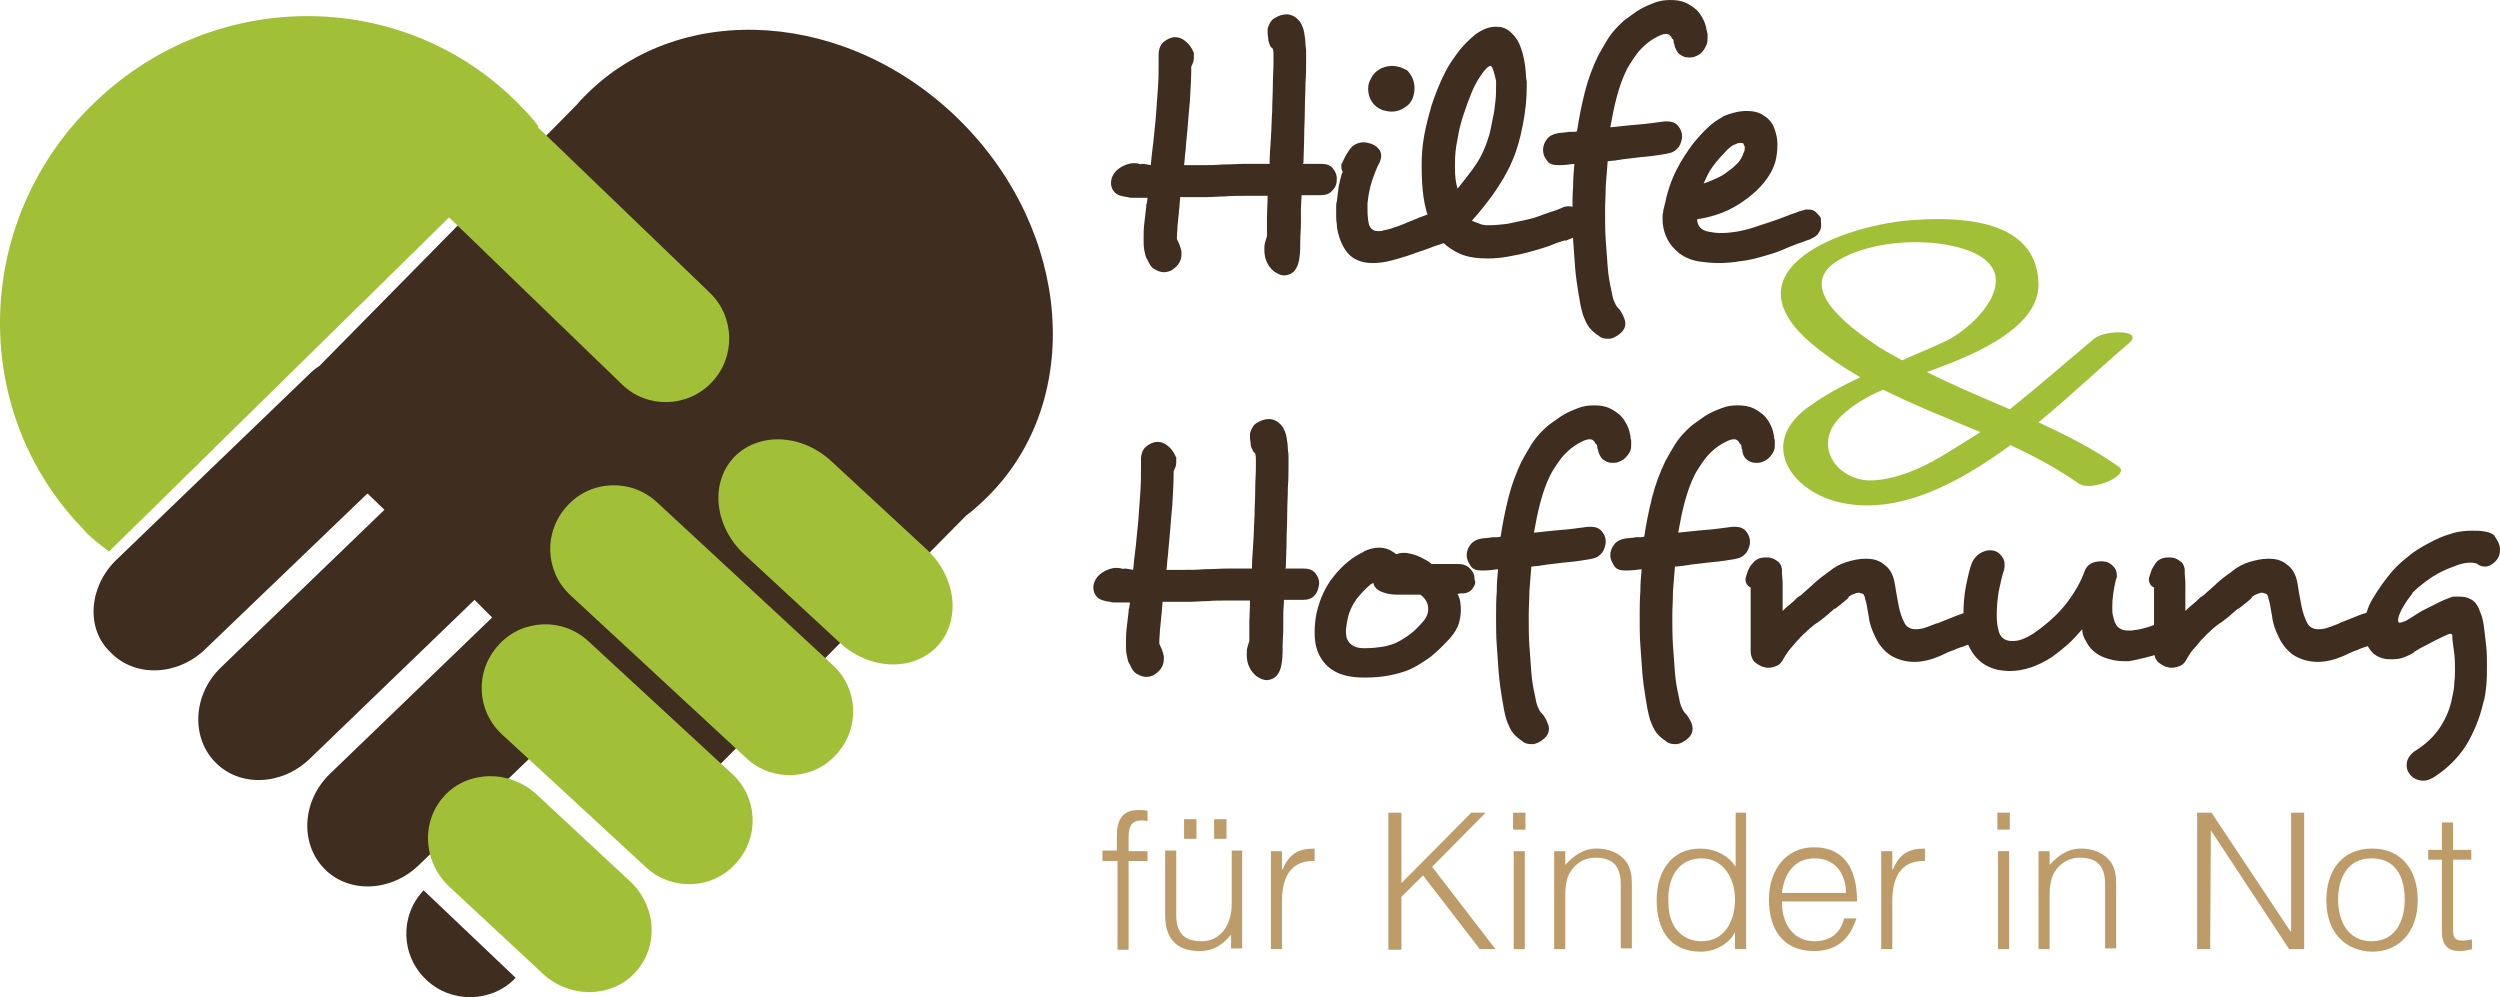
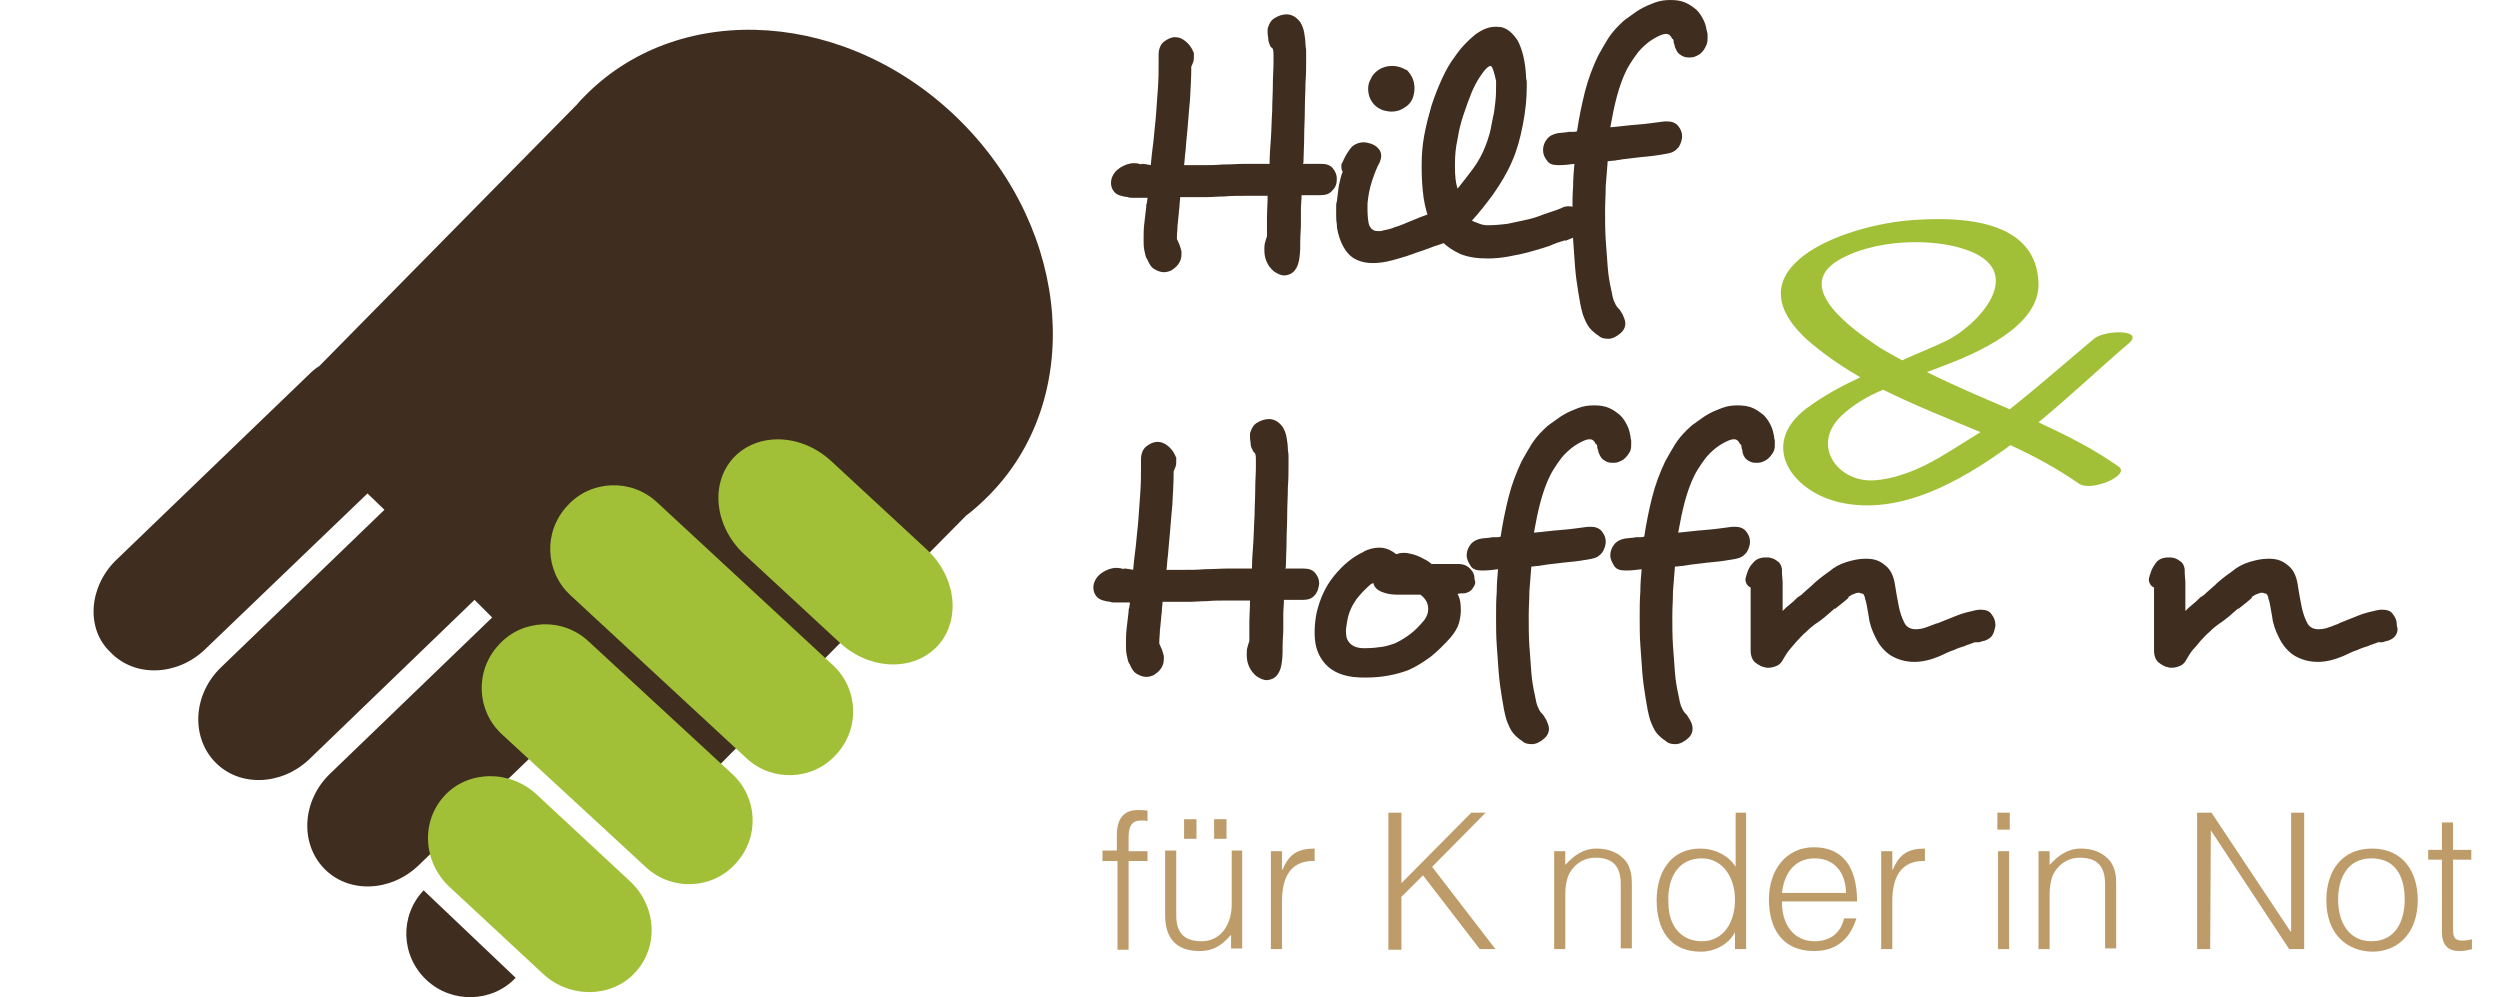
<svg xmlns="http://www.w3.org/2000/svg" id="a" viewBox="0 0 383 152.77">
  <path d="m320.8,51.9c-4.3,3.6-8.5,7.3-12.9,10.8-4.2-1.8-8.5-3.6-12.7-5.7.8-.3,1.6-.6,2.4-.9,5-1.9,14.9-6,14.7-12.7-.3-9.8-11.8-10.2-19.1-9.7-10.8.7-29.1,7.6-15.6,19,2.3,1.9,4.8,3.6,7.4,5.1-2.8,1.3-5.6,2.8-8.3,4.8-7.3,5.6-2.1,12.8,5.3,14.4,8.8,1.9,17.8-2.8,26-8.8,3.7,1.7,7.2,3.6,10.5,5.9,1.9,1.3,7.9-1.3,6.1-2.6-3.8-2.7-8-4.8-12.3-6.8,5.1-4.2,9.7-8.6,13.6-11.9,3.1-2.4-3.5-2.3-5.1-.9Zm-39.2-12c5.3-3.2,14.5-3.6,20-1.5,9,3.4,1.3,11.5-3.4,13.8-2.3,1.1-4.6,2-6.8,3-1.2-.7-2.4-1.3-3.5-2-3.9-2.6-13.3-9.1-6.3-13.3Zm15.5,30.2c-3.1,1.8-6.6,3.3-10.2,3.5-5.4.2-9.5-5.4-4.8-9.9,1.8-1.7,4-3,6.4-4,4.8,2.4,9.9,4.4,14.9,6.5-2.1,1.3-4.1,2.6-6.3,3.9Z" style="fill:#a2c037; stroke-width:0px;" />
  <path d="m204.1,29.2c-.4.5-1,.7-1.8.7h-2.9c0,.7-.1,1.5-.1,2.2v2.2c0,.9-.1,1.7-.1,2.6,0,.8,0,1.6-.1,2.4-.2,1.9-1,2.8-2.3,2.9-.5,0-1-.2-1.6-.6-.5-.4-1-1-1.3-1.9-.1-.3-.2-.8-.2-1.4,0-.4,0-.8.1-1.1.1-.4.2-.7.3-1v-3c0-.9.1-2,.1-3.2h-3.4c-1.1,0-2.2,0-3.3.1-.9,0-1.8.1-2.7.1h-4c0,.5-.1.9-.1,1.3s-.1.7-.1,1.1c-.1.7-.1,1.3-.2,1.9,0,.6-.1,1.2-.1,2v.1c.1.3.3.6.4.9.1.3.2.6.3,1v.5c0,.6-.2,1.1-.5,1.5s-.7.7-1,.9c-.4.2-.8.3-1.2.3-.5,0-1-.2-1.5-.5s-.8-.9-1.1-1.6v.1c-.2-.4-.3-.9-.4-1.4-.1-.5-.1-1.1-.1-1.7,0-.7,0-1.5.1-2.3s.2-1.7.3-2.6c0-.2,0-.4.1-.6,0-.2.1-.5.1-.8h-2.3c-.3,0-.5,0-.7-.1-.9-.1-1.6-.3-2-.7-.4-.4-.6-.9-.6-1.5,0-.5.2-1.1.6-1.6.4-.5,1-.9,1.8-1.2.3-.1.7-.2,1.1-.2.5,0,.9.1,1.2.2l-.1-.1c.5,0,1,.1,1.5.2.1-1,.2-2.2.4-3.6.1-1.3.3-2.7.4-4.1.1-1.4.2-2.8.3-4.2s.1-2.6.1-3.8v-1.2c0-.9.3-1.6.8-2s1.1-.7,1.7-.7h.1c.5,0,1,.2,1.5.6.5.4.9.9,1.2,1.6,0,.1.1.2.1.1v.8c0,.2,0,.4-.1.7s-.2.5-.3.7v.5c0,1.2-.1,2.8-.2,4.7-.2,1.9-.3,3.8-.5,5.7-.1.7-.1,1.5-.2,2.2-.1.7-.1,1.4-.2,2h2.8c1,0,2,0,3.1-.1,1.2,0,2.5-.1,3.6-.1h3.6c0-1.2.1-2.5.2-3.9.1-1.4.1-2.8.2-4.2,0-1.4.1-2.7.1-4s.1-2.4.1-3.4v-1.1c0-.4,0-.7-.1-1,0-.1-.1-.1-.1-.1,0,0,0-.1-.1-.1-.1-.1-.3-.3-.3-.6v.1c-.1-.3-.2-.5-.2-.8s-.1-.6-.1-.9v-.5c0-.2,0-.3.1-.5.2-.6.5-1.1,1.1-1.4.5-.3,1.1-.5,1.7-.5.8,0,1.5.4,2.1,1.2.3.5.5,1,.6,1.6s.2,1.2.2,1.8c0,.3.1.6.1,1v1.4c0,1,0,2.2-.1,3.5,0,1.3-.1,2.7-.1,4.1s-.1,2.8-.1,4.1c0,1.4-.1,2.6-.1,3.6,0,.3,0,.5-.1.6h2.8c.8,0,1.4.2,1.8.7.4.5.6,1,.6,1.6,0,.8-.2,1.3-.7,1.8Z" style="fill:#3f2d1f; stroke-width:0px;" />
  <path d="m224.9,35.9c-.3.5-.9.7-1.8.9-.5.1-1.2.2-2.1.5-.9.3-1.8.6-2.8,1-.9.3-1.8.6-2.6.9-.9.3-1.7.5-2.4.7-1.1.3-2.1.4-2.9.4-1.4,0-2.6-.4-3.4-1.1-.8-.7-1.5-1.9-1.9-3.5-.1-.4-.2-.8-.2-1.4-.1-.5-.1-1-.1-1.6v-1c0-.3,0-.6.1-.8.1-.8.2-1.6.3-2.4.2-.8.3-1.5.6-2.2-.1-.1-.2-.4-.2-.7v-.3c0-.1,0-.2.1-.3.2-.4.4-.9.7-1.4s.6-.9.9-1.2c.5-.4,1.1-.6,1.7-.6.4,0,.7.1,1.1.2.5.2.9.4,1.2.8.3.3.4.7.4,1.1,0,.3-.1.6-.2.9-.4.7-.8,1.7-1.2,2.9s-.6,2.4-.7,3.5v.9c0,1,.1,1.7.2,2.2.2.7.7,1.1,1.3,1.1h.4c.1,0,.3,0,.5-.1.5-.1,1.1-.2,1.8-.5.7-.2,1.4-.5,2.1-.8,1.2-.5,2.4-1,3.7-1.4,1.2-.4,2.3-.6,3.1-.6h.1c.8,0,1.4.3,1.8.8.4.5.6,1.1.7,1.7v.1c.2.3,0,.8-.3,1.3Zm-8.2-22.4c0,.5-.1,1.1-.3,1.6s-.6,1-1.1,1.3c-.7.5-1.4.7-2.1.7-.4,0-.9-.1-1.3-.2-.5-.2-.9-.4-1.3-.8-.7-.7-1-1.6-1-2.5,0-.5.1-1,.4-1.5.2-.5.6-1,1.2-1.4.6-.4,1.3-.6,2.1-.6.7,0,1.4.2,2.1.6h.1c.7.7,1.2,1.6,1.2,2.8Z" style="fill:#3f2d1f; stroke-width:0px;" />
  <path d="m242.7,34.1c0,.5-.2,1-.5,1.4s-.8.8-1.4,1c-.2.1-.3.1-.5.2s-.3.1-.5.2v-.1c-.7.2-1.6.5-2.5.9-.9.3-1.9.6-3,.9s-2.1.5-3.2.7-2.1.3-3.2.3c-1.6,0-3-.2-4.2-.7-1.1-.5-2-1.1-2.8-1.9-.7-.8-1.3-1.8-1.8-2.9-.4-1.1-.8-2.4-1-3.8s-.3-3-.3-4.6v-.4c0-1.5.1-3,.4-4.6.3-1.6.7-3.1,1.1-4.5.5-1.5,1-2.8,1.6-4.1s1.2-2.4,1.9-3.3c1-1.5,2.1-2.6,3.2-3.5,1.1-.8,2.1-1.2,3.1-1.2.2,0,.5,0,.6.1l-.1-.1c1.2.1,2.1.9,2.9,2.1.7,1.3,1.2,3.2,1.3,5.7,0,.2.1.4.1.7v.7c0,1.8-.2,3.8-.6,5.8-.4,2.1-.9,3.9-1.6,5.5-.8,1.9-1.8,3.5-2.9,5.1-1.1,1.5-2.2,2.9-3.3,4.1.2.1.4.2.7.3.3.1.5.2.8.3.2,0,.4.1.6.1h.7c.8,0,1.6-.1,2.6-.2.9-.2,1.9-.4,2.8-.6,1-.2,1.9-.5,2.9-.9.9-.3,1.9-.6,2.8-1h-.1c.3-.1.6-.2,1-.2,1.1,0,1.9.6,2.2,1.7v-.1c.1.3.2.5.2.9Zm-14.3-24c-.2,0-.4.1-.7.4-.3.3-.6.7-1,1.3s-.9,1.5-1.3,2.5c-.4,1-.8,2.1-1.2,3.3s-.7,2.4-.9,3.7c-.3,1.3-.4,2.6-.4,3.8v.5c0,1.3.1,2.4.4,3.3.8-1,1.6-2,2.4-3.1s1.4-2.2,1.9-3.5c.2-.5.4-1.1.6-1.8s.3-1.5.5-2.4c.2-.8.3-1.7.4-2.6.1-.9.1-1.7.1-2.4v-.7c-.3-1.3-.5-2.1-.8-2.3Z" style="fill:#3f2d1f; stroke-width:0px;" />
  <path d="m260.4,8.3c-.5.3-.9.5-1.4.5h-.4c-.5,0-.9-.2-1.3-.5s-.6-.8-.8-1.4l.1.1c-.1-.2-.2-.4-.2-.6,0-.1,0-.3-.1-.4l-.1-.1v.1c-.2-.5-.5-.8-.9-.8h-.1c-.5,0-1.1.3-1.8.7-.7.4-1.3.9-1.9,1.5-.4.4-.8.9-1.2,1.5-.4.6-.8,1.2-1.1,1.8-.6,1.2-1.1,2.6-1.5,4.1s-.7,3-1,4.7c1.3-.1,2.6-.3,4-.4,1.4-.1,2.8-.3,4.3-.5h.4c.7,0,1.3.2,1.7.7.4.5.6,1,.6,1.6,0,.5-.2,1.1-.5,1.6-.4.5-.9.9-1.7,1h.1c-1.1.2-2.3.4-3.5.5s-2.4.3-3.5.4c-.4.1-.8.1-1.2.2-.4,0-.8.1-1.1.1-.1,1.3-.2,2.5-.3,3.8,0,1.3-.1,2.5-.1,3.7,0,1.6,0,3.1.1,4.6s.2,2.9.3,4.1c.1,1.3.3,2.4.5,3.3.2,1,.3,1.7.6,2.2.1.3.3.6.6.9.1.1.2.2.3.4.1.2.2.3.3.5.2.5.4.9.4,1.3,0,.6-.2,1.1-.8,1.6-.6.5-1.2.8-1.8.8s-1.1-.1-1.4-.4c-.6-.4-1.1-.8-1.5-1.3s-.7-1.2-1-2c-.3-1-.5-2.1-.7-3.4-.2-1.2-.4-2.6-.5-3.9-.1-1.4-.2-2.7-.3-4.2-.1-1.4-.1-2.8-.1-4.2s0-2.7.1-3.9c0-1.2.1-2.4.2-3.5-.7.1-1.5.2-2.4.2h-.1c-.8,0-1.4-.2-1.7-.7-.4-.5-.6-1-.6-1.6v-.1c0-.5.2-1.1.6-1.6s1-.8,1.7-.9h-.1c.8-.1,1.4-.1,1.7-.2h.6c.2,0,.5,0,.7-.1.3-2,.7-4,1.2-6s1.2-3.8,2-5.5c.5-.9,1-1.8,1.5-2.6s1.1-1.5,1.7-2.1c.4-.4.8-.8,1.4-1.2s1.2-.9,1.9-1.3c.7-.4,1.4-.7,2.2-1,.8-.3,1.6-.4,2.4-.4.9,0,1.6.1,2.3.4.7.3,1.2.7,1.7,1.1.5.5.8,1,1.1,1.6.3.6.4,1.2.5,1.7v-.1c0,.2.1.4.1.5v.4c0,.5,0,.8-.1,1v.1c-.3.8-.7,1.3-1.1,1.6Z" style="fill:#3f2d1f; stroke-width:0px;" />
-   <path d="m279,34.5c0,.4-.1.8-.4,1.2-.2.4-.7.7-1.2.9h.1c-.3.1-.6.2-.9.3-.3.1-.7.3-1.1.4-.8.3-1.6.6-2.5,1s-1.9.7-3,1-2.2.6-3.3.7c-1.1.2-2.3.3-3.4.3-1,0-1.9-.1-2.7-.2-1.6-.2-2.9-.8-3.9-1.8-1.3-1.2-2-2.9-2-4.8,0-.4,0-.7.1-1,0-.3.1-.7.2-1,.4-2,1-3.8,1.8-5.4s1.7-2.9,2.5-4c1.7-2.1,3.2-3.5,4.5-4.1h-.1c.5-.3,1.1-.5,1.8-.7.7-.2,1.4-.3,2.1-.3,1,0,1.9.2,2.6.7.8.5,1.3,1.1,1.6,1.9.3.8.5,1.6.5,2.5,0,1-.1,1.8-.3,2.6-.3,1.1-.9,2.2-1.7,3.2-.8,1-1.8,1.9-2.9,2.7-1.1.8-2.3,1.5-3.6,2-1.3.5-2.6.8-3.8,1,0,.5.2,1,.5,1.3s.7.5,1.3.6c.5.1,1.1.2,1.8.2,1.6,0,3.4-.3,5.2-.9,1.8-.6,3.4-1.1,4.9-1.7.5-.2,1-.4,1.4-.5.4-.2.8-.3,1.2-.4.1,0,.2-.1.3-.1h.4c.5,0,.9.1,1.2.4.3.3.6.6.8,1v-.1c-.1.2,0,.6,0,1.1Zm-11.7-11.9c0-.1,0-.2-.1-.3,0-.1-.1-.2-.1-.3-.1-.1-.2-.1-.4-.1s-.4,0-.6.1-.4.2-.6.2h.1c-.4.2-.9.6-1.4,1.2-.6.6-1.2,1.3-1.8,2.1-.6.8-1,1.7-1.4,2.6.7-.2,1.3-.5,2-.8s1.3-.7,1.8-1.1c.6-.4,1.1-.9,1.5-1.3.4-.5.7-1,.8-1.5v.1c.2-.4.2-.7.2-.9Z" style="fill:#3f2d1f; stroke-width:0px;" />
  <path d="m201.4,91.2c-.4.5-1,.7-1.8.7h-2.9c0,.7-.1,1.5-.1,2.2v2.2c0,.9-.1,1.7-.1,2.6,0,.8,0,1.6-.1,2.4-.2,1.9-1,2.8-2.3,2.9-.5,0-1-.2-1.6-.6-.5-.4-1-1-1.3-1.9-.1-.3-.2-.8-.2-1.4,0-.4,0-.8.1-1.1.1-.4.2-.7.3-1v-3c0-.9.1-2,.1-3.2h-3.4c-1.1,0-2.2,0-3.3.1-.9,0-1.8.1-2.7.1h-4c0,.5-.1.9-.1,1.3s-.1.7-.1,1.1c-.1.7-.1,1.3-.2,1.9,0,.6-.1,1.2-.1,2v.1c.1.3.3.6.4.9.1.3.2.6.3,1v.5c0,.6-.2,1.1-.5,1.5s-.7.7-1,.9c-.4.2-.8.3-1.2.3-.5,0-1-.2-1.5-.5s-.8-.9-1.1-1.6v.1c-.2-.4-.3-.9-.4-1.4-.1-.5-.1-1.1-.1-1.7,0-.7,0-1.5.1-2.3s.2-1.7.3-2.6c0-.2,0-.4.1-.6,0-.2.1-.5.1-.8h-2.3c-.3,0-.5,0-.7-.1-.9-.1-1.6-.3-2-.7s-.6-.9-.6-1.5c0-.5.2-1.1.6-1.6.4-.5,1-.9,1.8-1.2.3-.1.7-.2,1.1-.2.5,0,.9.1,1.2.2l-.1-.1c.5,0,1,.1,1.5.2.1-1,.2-2.2.4-3.6.1-1.3.3-2.7.4-4.1.1-1.4.2-2.8.3-4.2.1-1.4.1-2.6.1-3.8v-1.2c0-.9.3-1.6.8-2s1.1-.7,1.7-.7h.1c.5,0,1,.2,1.5.6s.9.9,1.2,1.6c0,.1.1.2.1.1v.8c0,.2,0,.4-.1.7-.1.2-.2.5-.3.7v.5c0,1.2-.1,2.8-.2,4.7-.2,1.9-.3,3.8-.5,5.7-.1.8-.1,1.5-.2,2.2-.1.7-.1,1.4-.2,2h2.8c1,0,2,0,3.1-.1,1.2,0,2.5-.1,3.6-.1h3.6c0-1.2.1-2.5.2-3.9.1-1.4.1-2.8.2-4.2,0-1.4.1-2.7.1-4s.1-2.4.1-3.4v-1.1c0-.4,0-.7-.1-1,0-.1-.1-.1-.1-.1,0,0,0-.1-.1-.1-.1-.1-.2-.3-.3-.6v.1c-.1-.3-.2-.5-.2-.8s-.1-.6-.1-.9v-.5c0-.2,0-.3.1-.5.2-.6.5-1.1,1.1-1.4.5-.3,1.1-.5,1.7-.5.8,0,1.5.4,2.1,1.2.3.5.5,1,.6,1.6s.2,1.2.2,1.8c0,.3.1.6.1,1v1.4c0,1,0,2.2-.1,3.5,0,1.3-.1,2.7-.1,4.1s-.1,2.8-.1,4.1c0,1.4-.1,2.6-.1,3.6,0,.3,0,.5-.1.6h2.8c.8,0,1.4.2,1.8.7.4.5.6,1,.6,1.6-.1.8-.3,1.4-.7,1.8Z" style="fill:#3f2d1f; stroke-width:0px;" />
  <path d="m225.7,90c-.2.4-.6.7-1,.8-.2.1-.4.1-.6.1s-.5,0-.8.1c.4.7.5,1.5.5,2.5,0,.6-.1,1.3-.3,2s-.7,1.5-1.3,2.2c-1,1.1-2,2.1-3,2.9-1.1.8-2.2,1.5-3.3,2-1,.4-2.1.7-3.2.9-1.1.2-2.2.3-3.5.3h-.3c-3.2,0-5.4-1-6.6-3.1-.6-1-.9-2.2-.9-3.8,0-1,.1-2,.3-3,.5-2.1,1.3-4,2.7-5.7,1.3-1.6,2.8-2.9,4.6-3.7h-.1c.8-.4,1.6-.6,2.4-.6.9,0,1.7.3,2.6,1,.3-.1.7-.2,1.1-.2.3,0,.6,0,.9.1.6.1,1.2.3,1.8.6.6.3,1.2.6,1.6,1h4.1c.7,0,1.3.2,1.8.7s.7,1,.7,1.6v.1c.2.4.1.8-.2,1.2Zm-6.9,3.3c0-.9-.4-1.6-1.2-2.2h-3.7c-.9,0-1.7-.2-2.4-.5-.6-.3-1-.7-1.1-1.3,0,0-.1.1-.2.1s-.1.1-.2.1l-.1.1c-.6.5-1.3,1.2-2.1,2.2-.7,1-1.2,2.1-1.4,3.3-.1.6-.2,1.2-.2,1.6,0,.7.1,1.2.4,1.6.5.7,1.3,1,2.3,1h.4c.9,0,1.7-.1,2.4-.2.7-.1,1.3-.3,1.9-.5.9-.4,1.7-.9,2.5-1.5s1.5-1.4,2.1-2.1c.5-.7.6-1.2.6-1.7Z" style="fill:#3f2d1f; stroke-width:0px;" />
  <path d="m248.7,70.4c-.5.3-.9.5-1.4.5h-.4c-.5,0-.9-.2-1.3-.5s-.6-.8-.8-1.4l.1.1c-.1-.2-.2-.4-.2-.6,0-.1,0-.3-.1-.4l-.1-.1v.1c-.2-.5-.5-.8-.9-.8h-.1c-.5,0-1.1.3-1.8.7-.7.4-1.3.9-1.9,1.5-.4.4-.8.9-1.2,1.5-.4.6-.8,1.2-1.1,1.8-.6,1.2-1.1,2.6-1.5,4.1s-.7,3-1,4.7c1.3-.1,2.6-.3,4-.4s2.8-.3,4.3-.5h.4c.7,0,1.3.2,1.7.7.4.5.6,1,.6,1.6,0,.5-.2,1.1-.5,1.6-.4.5-.9.9-1.7,1h.1c-1.1.2-2.3.4-3.5.5s-2.4.3-3.5.4c-.4.1-.8.1-1.2.2-.4,0-.8.1-1.1.1-.1,1.3-.2,2.5-.3,3.8,0,1.3-.1,2.5-.1,3.7,0,1.6,0,3.1.1,4.6s.2,2.9.3,4.1c.1,1.3.3,2.4.5,3.3.2,1,.3,1.7.6,2.2.1.3.3.6.6.9.1.1.2.2.3.4.1.2.2.3.3.5.2.5.4.9.4,1.3,0,.6-.2,1.1-.8,1.6-.6.5-1.2.8-1.8.8s-1.1-.1-1.4-.4c-.6-.4-1.1-.8-1.5-1.3s-.7-1.2-1-2c-.3-1-.5-2.1-.7-3.4-.2-1.2-.4-2.6-.5-3.9-.1-1.4-.2-2.7-.3-4.2-.1-1.4-.1-2.8-.1-4.2s0-2.7.1-3.9c0-1.2.1-2.4.2-3.5-.7.1-1.5.2-2.4.2h-.1c-.8,0-1.4-.2-1.7-.7s-.6-1-.6-1.6v-.1c0-.5.2-1.1.6-1.6.4-.5,1-.8,1.7-.9h-.1c.8-.1,1.4-.1,1.7-.2h.6c.2,0,.5,0,.7-.1.3-2,.7-4,1.2-6s1.2-3.8,2-5.5c.5-.9,1-1.8,1.5-2.6.5-.8,1.1-1.5,1.7-2.1.4-.4.8-.8,1.4-1.2.6-.4,1.2-.9,1.9-1.3.7-.4,1.4-.7,2.2-1,.8-.3,1.6-.4,2.4-.4.9,0,1.6.1,2.3.4.7.3,1.2.7,1.7,1.1.5.5.8,1,1.1,1.6.3.6.4,1.2.5,1.7v.1c0,.2.1.4.1.5v.4c0,.5,0,.8-.1,1v.1c-.3.6-.6,1-1.1,1.4Z" style="fill:#3f2d1f; stroke-width:0px;" />
  <path d="m270.7,70.4c-.5.3-.9.5-1.4.5h-.4c-.5,0-.9-.2-1.3-.5s-.6-.8-.7-1.4l.1.1c-.1-.2-.2-.4-.2-.6,0-.1,0-.3-.1-.4l-.1-.1v.1c-.2-.5-.5-.8-.9-.8h-.1c-.5,0-1.1.3-1.8.7-.7.4-1.3.9-1.9,1.5-.4.4-.8.9-1.2,1.5-.4.6-.8,1.2-1.1,1.8-.6,1.2-1.1,2.6-1.5,4.1s-.7,3-1,4.7c1.2-.1,2.6-.3,4-.4s2.8-.3,4.3-.5h.4c.7,0,1.3.2,1.7.7.4.5.6,1,.6,1.6,0,.5-.2,1.1-.5,1.6-.4.5-.9.9-1.7,1h.1c-1.1.2-2.3.4-3.5.5s-2.4.3-3.5.4c-.4.1-.8.1-1.2.2-.4,0-.8.1-1.2.1-.1,1.3-.2,2.5-.3,3.8,0,1.3-.1,2.5-.1,3.7,0,1.6,0,3.1.1,4.6s.2,2.9.3,4.1c.1,1.3.3,2.4.5,3.3.2,1,.3,1.7.6,2.2.1.3.3.6.6.9.1.1.2.2.3.4.1.2.2.3.3.5.3.5.4.9.4,1.3,0,.6-.2,1.1-.8,1.6-.6.5-1.2.8-1.8.8s-1.1-.1-1.4-.4c-.6-.4-1.1-.8-1.5-1.3s-.7-1.2-1-2c-.3-1-.5-2.1-.7-3.4-.2-1.2-.4-2.6-.5-3.9-.1-1.4-.2-2.7-.3-4.2-.1-1.4-.1-2.8-.1-4.2s0-2.7.1-3.9c0-1.2.1-2.4.2-3.5-.8.1-1.5.2-2.4.2h-.1c-.8,0-1.4-.2-1.7-.7s-.6-1-.6-1.6v-.1c0-.5.2-1.1.6-1.6s1-.8,1.7-.9h-.1c.8-.1,1.4-.1,1.7-.2h.6c.2,0,.5,0,.7-.1.3-2,.7-4,1.2-6s1.2-3.8,2-5.5c.5-.9,1-1.8,1.5-2.6.5-.8,1.1-1.5,1.7-2.1.4-.4.8-.8,1.4-1.2.6-.4,1.2-.9,1.9-1.3.7-.4,1.4-.7,2.2-1,.8-.3,1.6-.4,2.4-.4.9,0,1.6.1,2.3.4.7.3,1.2.7,1.7,1.1.5.5.8,1,1.1,1.6.3.6.4,1.2.5,1.7v.1c0,.2.1.4.1.5v.4c0,.5,0,.8-.1,1v.1c-.3.6-.6,1-1.1,1.4Z" style="fill:#3f2d1f; stroke-width:0px;" />
  <path d="m305.3,97.2c-.2.4-.6.7-1.1.9-.2.1-.5.1-.7.2-.2.1-.4.1-.6.1h-.4c-.4.2-.9.3-1.4.5h.1c-.6.2-1.3.4-1.9.7-.7.2-1.4.6-2.1.9-1.4.6-2.7.9-3.9.9-1.3,0-2.4-.3-3.5-.9-1-.6-1.9-1.6-2.5-2.9-.5-1-.9-2.1-1-3.1-.2-1-.3-1.9-.5-2.6v.1c0-.1-.1-.3-.1-.4s0-.2-.1-.3c0-.2-.2-.4-.5-.4-.1,0-.2-.1-.3-.1-.3,0-.6.1-.8.2-.3.1-.6.3-.9.5h.1c.1,0-.1.2-.6.6-.5.4-1,.8-1.5,1.2v-.1c-.5.4-1,.9-1.5,1.3-.5.4-1,.8-1.5,1.1-.4.3-.9.7-1.4,1.2-.5.4-.9.9-1.4,1.4-.4.5-.9,1-1.2,1.4-.4.5-.6.9-.8,1.2-.3.6-.6,1-1.1,1.2-.4.2-.9.3-1.3.3-.2,0-.4,0-.6-.1-.2,0-.4-.1-.6-.2-.6-.3-1-.6-1.2-1s-.3-.8-.3-1.3v-9.7c-.5-.2-.8-.7-.8-1.3.1-.4.2-.8.4-1.3.2-.5.5-.9.8-1.2.4-.5,1-.8,1.9-.8h.3c.5,0,1,.2,1.4.5.5.3.7.7.8,1.3v.6c0,.4.1.9.1,1.5v4.3c.4-.4.7-.7,1.1-1s.7-.6,1.1-1c.1-.1.2-.2.3-.2.1-.1.2-.2.3-.2.7-.7,1.5-1.3,2.2-2,.8-.7,1.5-1.2,2.2-1.7.7-.6,1.6-1.1,2.6-1.4s1.9-.5,2.8-.5h.3c1.1,0,2,.3,2.8,1,.8.6,1.3,1.6,1.5,2.9s.4,2.4.6,3.4.5,1.8.8,2.4c.3.7.9,1.1,1.8,1.1.5,0,1.1-.1,1.6-.3.3-.1.6-.2.8-.3.3-.1.5-.2.8-.3h.1c1-.4,2-.8,3-1.2s1.9-.6,2.8-.8c.1,0,.4-.1.8-.1.8,0,1.4.2,1.7.7.4.5.6,1,.6,1.7v.1c-.1.5-.2.9-.4,1.3Z" style="fill:#3f2d1f; stroke-width:0px;" />
-   <path d="m335,96.7c0,.4-.1.8-.3,1.1-.2.4-.5.7-1,1-.8.5-1.8,1-3.1,1.4-1.2.4-2.5.7-3.9,1-.2,0-.4.1-.6.1h-.6c-1.1,0-2.2-.2-3.2-.6-1-.4-1.8-1-2.4-1.9-.2-.4-.5-.8-.6-1.1-.2-.4-.3-.8-.3-1.3-.7.8-1.4,1.6-2.3,2.4-.8.7-1.7,1.4-2.4,1.9-2.2,1.4-4.3,2.1-6.4,2.1-.7,0-1.4-.1-2-.2h.1c-2.2-.5-3.7-1.9-4.6-4.1-.2-.6-.4-1.3-.5-2-.1-.8-.1-1.5-.1-2.2,0-1.6.1-3.1.4-4.6s.6-2.7.9-3.5c.3-.6.7-1.1,1.2-1.4s1-.5,1.6-.5,1.1.2,1.5.6.7.9.7,1.5v.4c0,.1,0,.2-.1.4l.1-.1c-.4,1-.6,2.2-.9,3.5-.2,1.3-.3,2.5-.3,3.6,0,1,.1,1.8.3,2.5.2.7.6,1.2,1.3,1.4.3.1.6.1.9.1.5,0,1-.1,1.5-.3s1.1-.5,1.7-.9c2-1.4,3.7-2.9,5-4.6,1.3-1.7,2.2-3.3,2.8-5,.2-.5.6-.9,1-1.1s.9-.3,1.4-.3h.3c.1,0,.2,0,.4.1l-.1-.1c.5.1.9.3,1.3.7.4.4.6.8.6,1.4v.2c0,.1,0,.2-.1.4v-.1c-.4,1.7-.6,3.1-.6,4.3,0,.5,0,1,.1,1.4s.2.8.3,1.1v-.1c.2.5.4.8.8,1,.3.2.7.3,1.2.3h.5c1-.1,1.9-.3,2.8-.6s1.7-.7,2.4-1.1c.5-.2.9-.4,1.3-.4,1,0,1.6.4,1.9,1.3,0,.2.1.5.1.9Z" style="fill:#3f2d1f; stroke-width:0px;" />
  <path d="m367.1,97.2c-.2.4-.6.7-1.1.9-.2.1-.5.1-.7.2-.2.1-.4.1-.6.1h-.4c-.4.2-.9.3-1.4.5h.1c-.6.2-1.3.4-1.9.7-.7.2-1.4.6-2.1.9-1.4.6-2.7.9-3.9.9-1.3,0-2.4-.3-3.5-.9-1-.6-1.9-1.6-2.5-2.9-.5-1-.9-2.1-1-3.1-.2-1-.3-1.9-.5-2.6v.1c0-.1-.1-.3-.1-.4s0-.2-.1-.3c0-.2-.2-.4-.5-.4-.1,0-.2-.1-.3-.1-.3,0-.6.1-.8.2-.3.1-.6.3-.9.5h.1c.1,0-.1.2-.6.6-.5.4-1,.8-1.5,1.2v-.1c-.5.4-1,.9-1.5,1.3-.5.4-1,.8-1.5,1.1-.4.3-.9.7-1.4,1.2-.5.4-.9.9-1.4,1.4-.4.5-.8,1-1.2,1.4-.4.5-.6.9-.8,1.2-.3.6-.6,1-1.1,1.2-.4.2-.9.3-1.3.3-.2,0-.4,0-.6-.1-.2,0-.4-.1-.6-.2-.6-.3-1-.6-1.2-1s-.3-.8-.3-1.3v-9.7c-.5-.2-.8-.7-.8-1.3.1-.4.2-.8.4-1.3.2-.5.5-.9.7-1.2.4-.5,1-.8,1.9-.8h.3c.5,0,1,.2,1.4.5.5.3.7.7.8,1.3v.6c0,.4.1.9.1,1.5v4.3c.4-.4.7-.7,1.1-1s.7-.6,1.1-1c.1-.1.2-.2.3-.2.1-.1.2-.2.3-.2.7-.7,1.5-1.3,2.2-2,.8-.7,1.5-1.2,2.2-1.7.7-.6,1.6-1.1,2.6-1.4s1.9-.5,2.8-.5h.3c1.1,0,2,.3,2.8,1,.8.6,1.3,1.6,1.5,2.9s.4,2.4.6,3.4.5,1.8.8,2.4c.3.7.9,1.1,1.8,1.1.5,0,1.1-.1,1.6-.3.3-.1.6-.2.8-.3.3-.1.5-.2.8-.3h-.1c1-.4,2-.8,3-1.2s1.9-.6,2.8-.8c.1,0,.4-.1.8-.1.8,0,1.4.2,1.7.7.4.5.6,1,.6,1.7v.1c.2.5.1.9-.1,1.3Z" style="fill:#3f2d1f; stroke-width:0px;" />
-   <path d="m382.7,83c.2.4.3.8.3,1.2,0,.7-.2,1.3-.7,1.8s-1,.8-1.6.8c-.4,0-.8-.1-1.2-.4h.1c-.3-.1-.6-.2-1.1-.2-.6,0-1.3.1-2.1.4-.8.3-1.6.6-2.4,1s-1.6.9-2.4,1.5c-.8.6-1.5,1.2-2.1,1.8h.1c-.5.6-1,1.3-1.4,2s-.7,1.3-.8,1.9v.3c0,.2.1.3.2.3.2,0,.5-.1,1-.3.5-.3,1-.6,1.6-1s1.2-.7,1.8-1l1.8-.9c.6-.3,1.2-.5,1.7-.7.2-.1.4-.1.6-.1h.7c.6,0,1.2.1,1.7.4.5.2.9.7,1.2,1.3.1.3.3.7.5,1.3s.3,1.3.4,2.1.2,1.7.3,2.6c.1,1,.1,1.9.1,2.9s0,2-.1,3-.2,1.9-.5,2.8c-.5,2.2-1.4,4.4-2.6,6.4-1.3,2-3,3.7-5.3,5.1l.1-.1c-.5.3-.9.4-1.3.4-.5,0-.9-.1-1.3-.3s-.7-.5-.9-.8c-.1-.2-.3-.4-.3-.6-.1-.3-.1-.5-.1-.7,0-.8.4-1.5,1.2-2.1,1.8-1.1,3.1-2.4,4-3.8.9-1.4,1.5-2.9,1.8-4.6.2-.8.3-1.6.3-2.2.1-.7.1-1.3.1-1.9,0-.8,0-1.6-.1-2.4-.1-.8-.2-1.6-.3-2.3v-.4c0-.3-.1-.4-.3-.4-.1,0-.2,0-.4.1-.5.2-1.1.5-1.9.9s-1.5.8-2.3,1.2c-.3.2-.7.4-1,.6h.1c-.6.4-1.3.7-1.9.9s-1.3.2-1.8.2c-1.2,0-2.2-.4-2.9-1.2-.7-.8-1.1-1.9-1.1-3.3,0-1.7.4-3.3,1.3-4.8s1.9-2.9,3-4.2c.7-.8,1.6-1.6,2.5-2.3.9-.8,2-1.4,3.1-2s2.2-1.1,3.3-1.4c1.1-.4,2.3-.5,3.4-.5.6,0,1.1,0,1.7.1s1.1.2,1.6.6h0c.1.2.4.6.6,1Z" style="fill:#3f2d1f; stroke-width:0px;" />
  <path d="m17.9,85.7l29.5-28.4c.5-.5,1-.9,1.5-1.2l39.5-40.1h0c.4-.5.9-1,1.4-1.5,14.7-14.7,40.4-12.9,57.4,4.1s18.9,42.7,4.2,57.4c-1.1,1.1-2.2,2.1-3.4,3l-43.8,44.3-15-14.9-25.1,24.2c-4.3,4.1-10.8,4.3-14.5.4-3.7-3.9-3.3-10.4,1-14.5l24.8-23.9-2.7-2.7-25.3,24.4c-4.3,4.1-10.8,4.3-14.5.4-3.7-3.9-3.3-10.4,1-14.5l25-24.1-2.6-2.5-24.9,23.9c-4.3,4.1-10.8,4.3-14.5.4-3.8-3.6-3.3-10.1,1-14.2Z" style="fill:#3f2d1f; stroke-width:0px;" />
  <path d="m64.9,136.4c-3.7,3.9-3.5,10,.4,13.7h0c3.9,3.7,10.1,3.5,13.7-.3" style="fill:#3f2d1f; stroke-width:0px;" />
  <path d="m83.2,149.2c4.1,3.8,10.5,3.7,14.1-.2h0c3.7-4,3.3-10.3-.9-14.1l-14.2-13.2c-4.1-3.8-10.5-3.7-14.1.2h0c-3.7,4-3.3,10.3.9,14.1l14.2,13.2Z" style="fill:#a2c037; stroke-width:0px;" />
  <path d="m128.7,98.5c4.6,4.2,11.2,4.4,14.9.5h0c3.7-4,2.9-10.6-1.6-14.8l-14.7-13.6c-4.6-4.2-11.2-4.4-14.9-.5h0c-3.7,4-2.9,10.6,1.6,14.8l14.7,13.6Z" style="fill:#a2c037; stroke-width:0px;" />
  <path d="m114.4,116.2c3.9,3.6,10.1,3.4,13.7-.6h0c3.7-4,3.4-10.1-.5-13.7l-27-25c-3.9-3.6-10.1-3.4-13.7.6h0c-3.7,4-3.4,10.1.5,13.7l27,25Z" style="fill:#a2c037; stroke-width:0px;" />
  <path d="m99,132.9c3.9,3.6,10.1,3.4,13.7-.6h0c3.7-4,3.4-10.1-.5-13.7l-22.1-20.4c-3.9-3.6-10.1-3.4-13.7.6h0c-3.7,4-3.4,10.1.5,13.7l22.1,20.4Z" style="fill:#a2c037; stroke-width:0px;" />
-   <path d="m14.7,15.5C33.4-2.3,62.7-1.8,80.1,16.6c.9.9,1.7,1.8,2.4,2.8l-.1.1,26.4,25.4c3.8,3.7,3.9,9.9.2,13.7-3.7,3.9-9.9,4-13.7.3l-26.5-25.6h0l-52.1,51.2c-1.8-1.4-2.7-2-4.2-3.7C-5,62.5-4,33.2,14.7,15.5Z" style="fill:#a2c037; stroke-width:0px;" />
  <path d="m168.9,131.8v-1.5h2.2v-2.3c0-2.4.9-3.9,3.2-3.9.5,0,1,0,1.5.1v1.6c-.3-.1-.7-.1-1-.1-1.8,0-1.9,1.5-1.9,2.8v1.9h2.9v1.5h-2.9v13.6h-1.7v-13.6h-2.3v-.1Z" style="fill:#bd9c69; stroke-width:0px;" />
  <path d="m188.6,130.3h1.7v15h-1.7v-2.1c-.9,1-2.2,2.5-4.8,2.5-4,0-5.3-2.4-5.3-5.5v-9.9h1.7v9.9c0,2.6,1.1,4,3.9,4s4.6-2.4,4.6-5.7v-8.2h-.1Zm-7.2-4.8h1.9v3h-1.9v-3Zm4.6,0h1.9v3h-1.9v-3Z" style="fill:#bd9c69; stroke-width:0px;" />
  <path d="m196.4,145.4h-1.7v-15h1.7v2.8h.1c1-2.4,2.4-3.2,4.9-3.2v1.9c-3.9-.1-5,2.8-5,6.2v7.3Z" style="fill:#bd9c69; stroke-width:0px;" />
  <path d="m212.7,145.4v-20.9h2v10.8l10.7-10.8h2.2l-8.2,8.3,9.7,12.6h-2.4l-8.7-11.3-3.3,3.3v8.1h-2v-.1Z" style="fill:#bd9c69; stroke-width:0px;" />
-   <path d="m231.8,127.1v-2.6h1.9v2.6h-1.9Zm.1,18.3v-15h1.7v15h-1.7Z" style="fill:#bd9c69; stroke-width:0px;" />
  <path d="m239.8,145.4h-1.7v-15h1.7v2.1c1.4-1.5,2.8-2.5,4.8-2.5,1.8,0,3.5.6,4.6,2.1.7,1.1.8,2.2.8,3.4v9.8h-1.7v-9.8c0-2.7-1.1-4.1-3.9-4.1-2.1,0-3.6,1.4-4.2,2.9-.3,1-.4,1.8-.4,2.8v8.3h0Z" style="fill:#bd9c69; stroke-width:0px;" />
  <path d="m265.8,124.5h1.7v20.9h-1.7v-2.6h0c-1,2-3.3,3-5.2,3-4.8,0-6.8-3.4-6.8-7.9,0-4.2,2.1-7.9,6.7-7.9,2.1,0,4.3,1,5.4,2.8v-8.3h-.1Zm-5.1,7c-3.6,0-5.3,3-5.1,6.8,0,3.8,2.2,5.9,5.1,5.9,3.3,0,5.1-2.8,5.1-6.4,0-3.4-1.9-6.3-5.1-6.3Z" style="fill:#bd9c69; stroke-width:0px;" />
  <path d="m273,138.3c0,3.2,1.7,5.9,5,5.9,2.3,0,4-1.2,4.5-3.5h1.9c-.9,2.8-2.7,5-6.5,5-4.8,0-6.9-3.4-6.9-7.9s2.6-8,6.9-8,6.6,2.9,6.6,8.3h-11.5v.2Zm9.8-1.5c0-2.9-1.6-5.3-4.8-5.3s-4.7,2.5-5,5.3h9.8Z" style="fill:#bd9c69; stroke-width:0px;" />
  <path d="m289.9,145.4h-1.7v-15h1.7v2.8h.1c1-2.4,2.4-3.2,4.9-3.2v1.9c-3.9-.1-5,2.8-5,6.2v7.3Z" style="fill:#bd9c69; stroke-width:0px;" />
  <path d="m306,127.1v-2.6h1.9v2.6h-1.9Zm.1,18.3v-15h1.7v15h-1.7Z" style="fill:#bd9c69; stroke-width:0px;" />
  <path d="m314,145.4h-1.7v-15h1.7v2.1c1.4-1.5,2.8-2.5,4.8-2.5,1.8,0,3.5.6,4.6,2.1.7,1.1.8,2.2.8,3.4v9.8h-1.7v-9.8c0-2.7-1.1-4.1-3.9-4.1-2.1,0-3.6,1.4-4.2,2.9-.3,1-.4,1.8-.4,2.8v8.3h0Z" style="fill:#bd9c69; stroke-width:0px;" />
  <path d="m338.7,127.2h0l-.1,18.2h-2v-20.9h2.2l12.1,18.2h.1v-18.2h2v20.9h-2.3l-12-18.2Z" style="fill:#bd9c69; stroke-width:0px;" />
  <path d="m356.4,137.9c0-4.4,2.3-7.9,7-7.9s7,3.5,7,7.9c0,4.8-2.8,7.9-7,7.9-3.9-.1-7-2.7-7-7.9Zm6.9-6.4c-3.7,0-5.1,3.1-5.1,6.3,0,3.7,1.8,6.4,5.1,6.4,3.7,0,5.1-3.1,5.1-6.4,0-3.5-1.4-6.3-5.1-6.3Z" style="fill:#bd9c69; stroke-width:0px;" />
  <path d="m378.8,145.4c-.4.1-1.2.3-2,.3-1.7,0-2.7-.8-2.7-3v-11h-2.1v-1.5h2.1v-4.2h1.7v4.2h2.8v1.5h-2.8v10.3c0,1.5.1,2.1,1.5,2.1.5,0,1-.1,1.4-.2v1.5h.1Z" style="fill:#bd9c69; stroke-width:0px;" />
</svg>